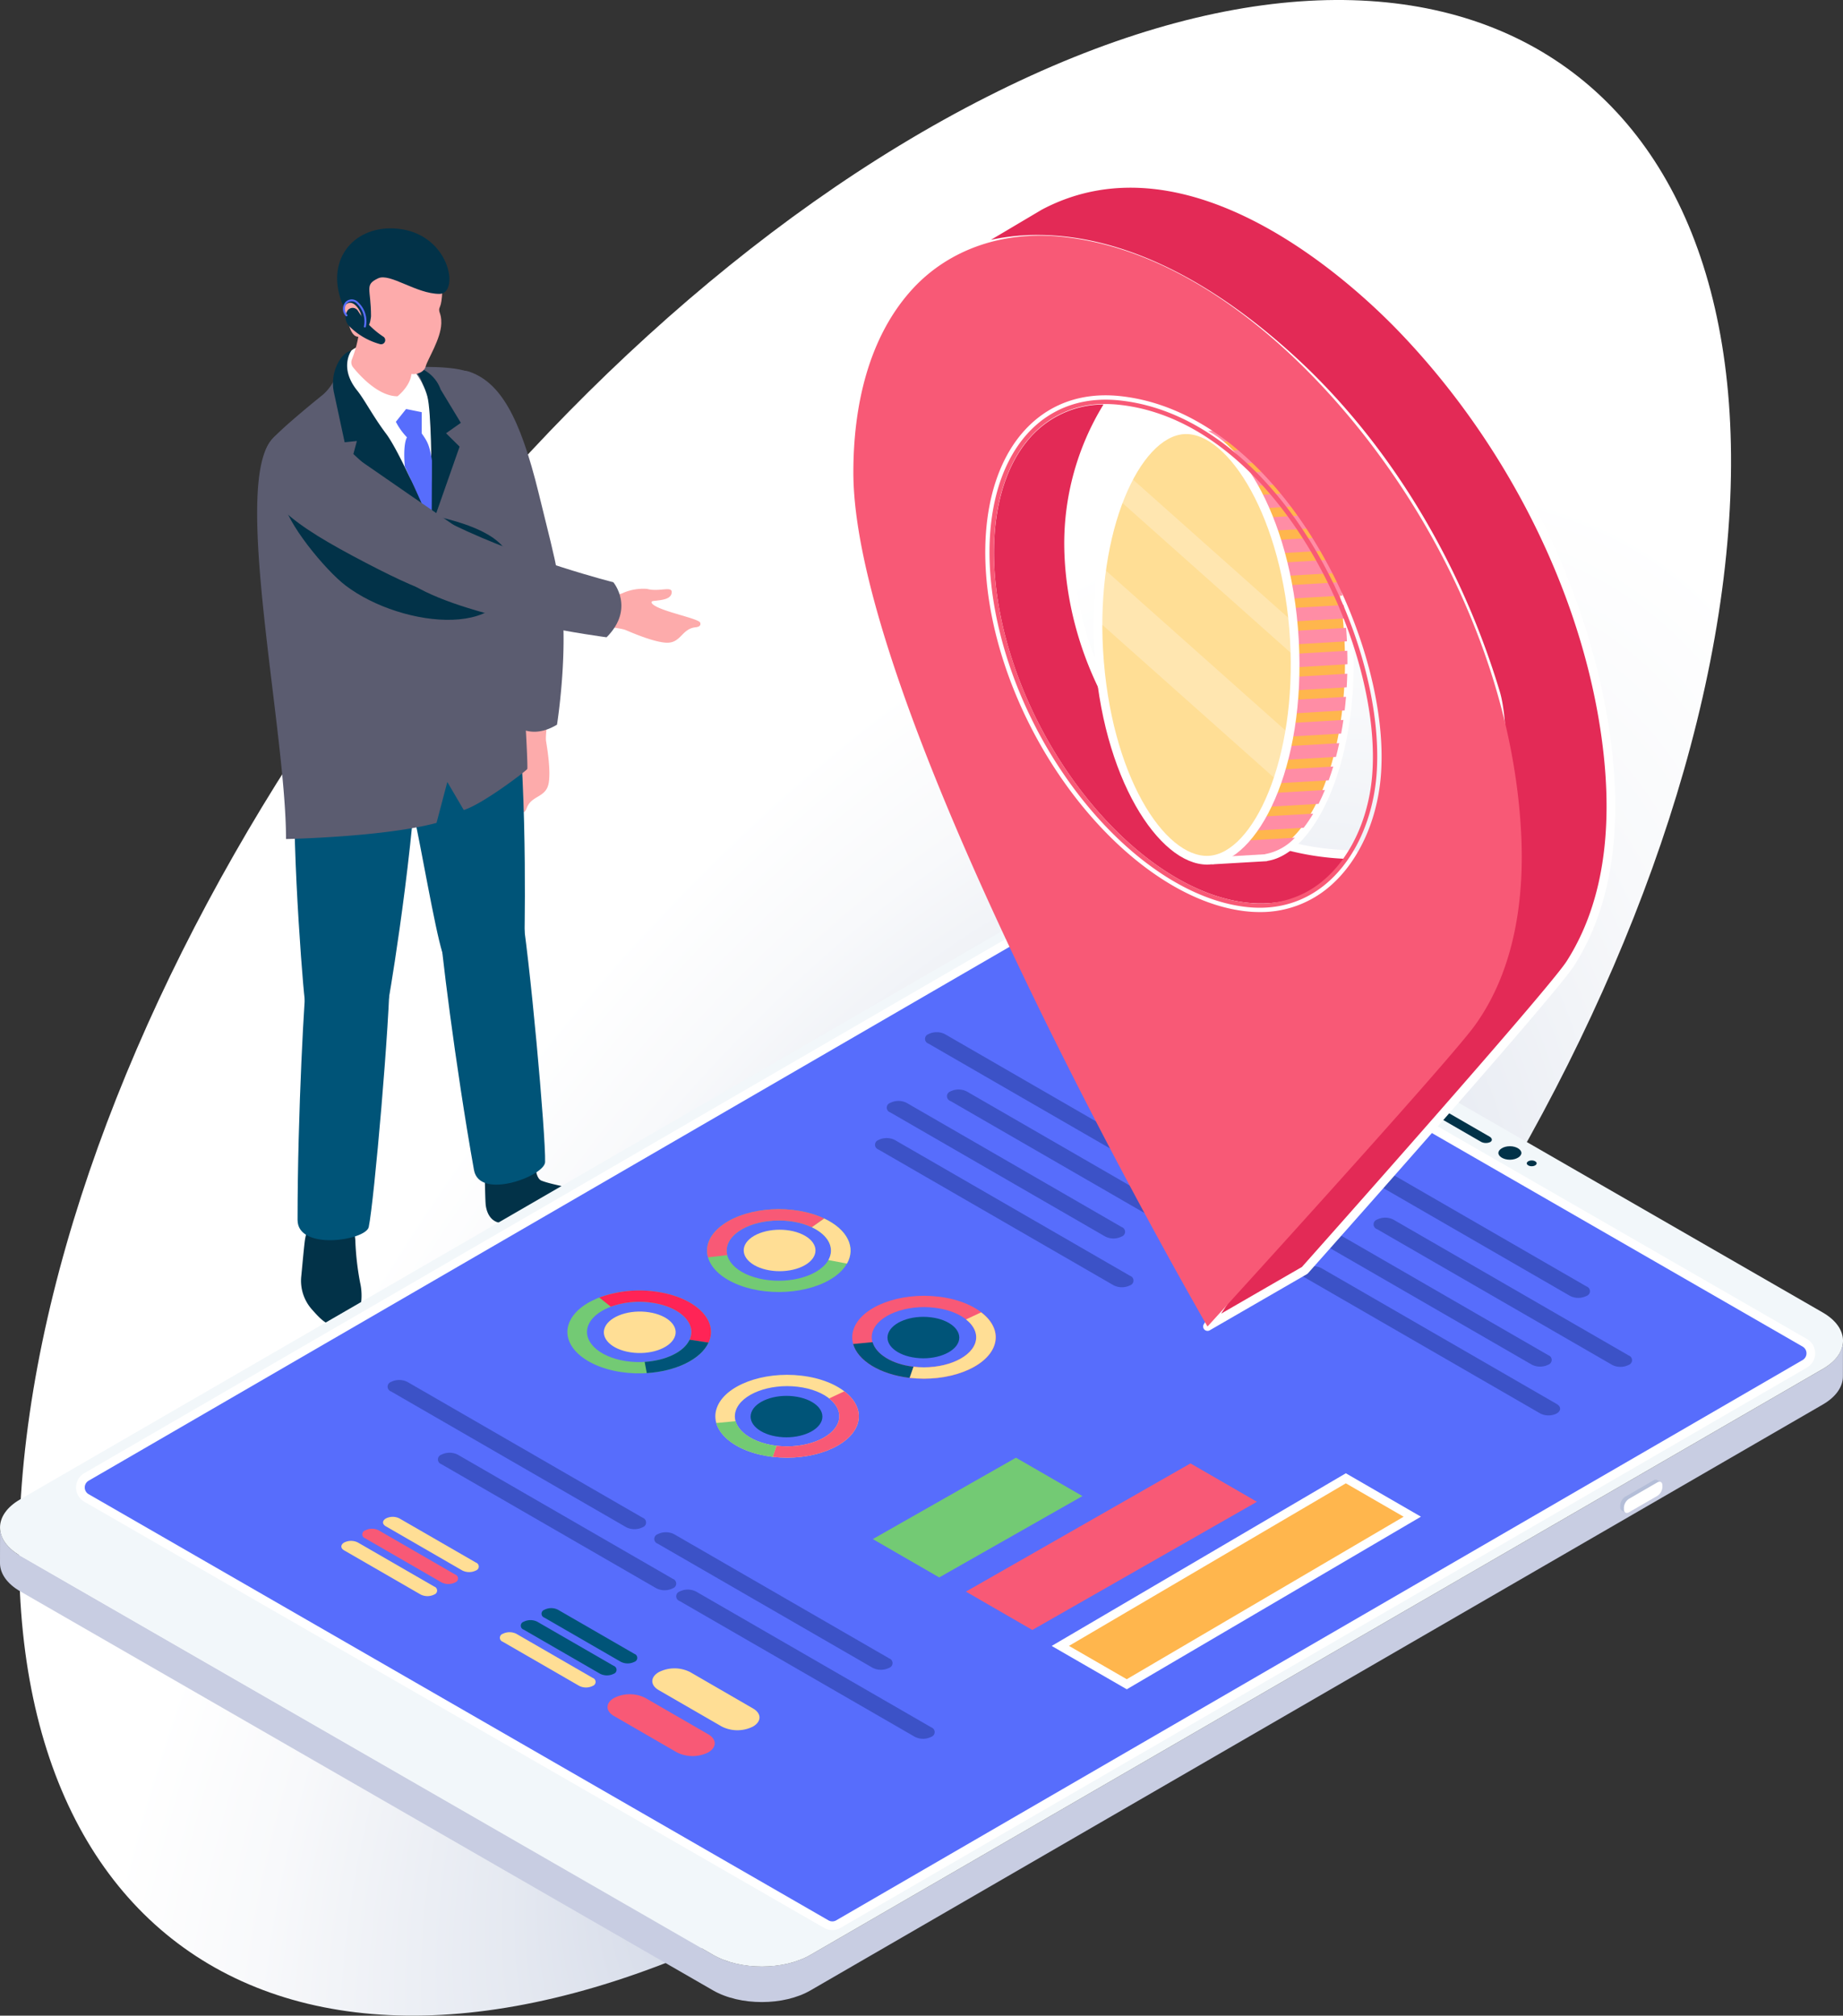
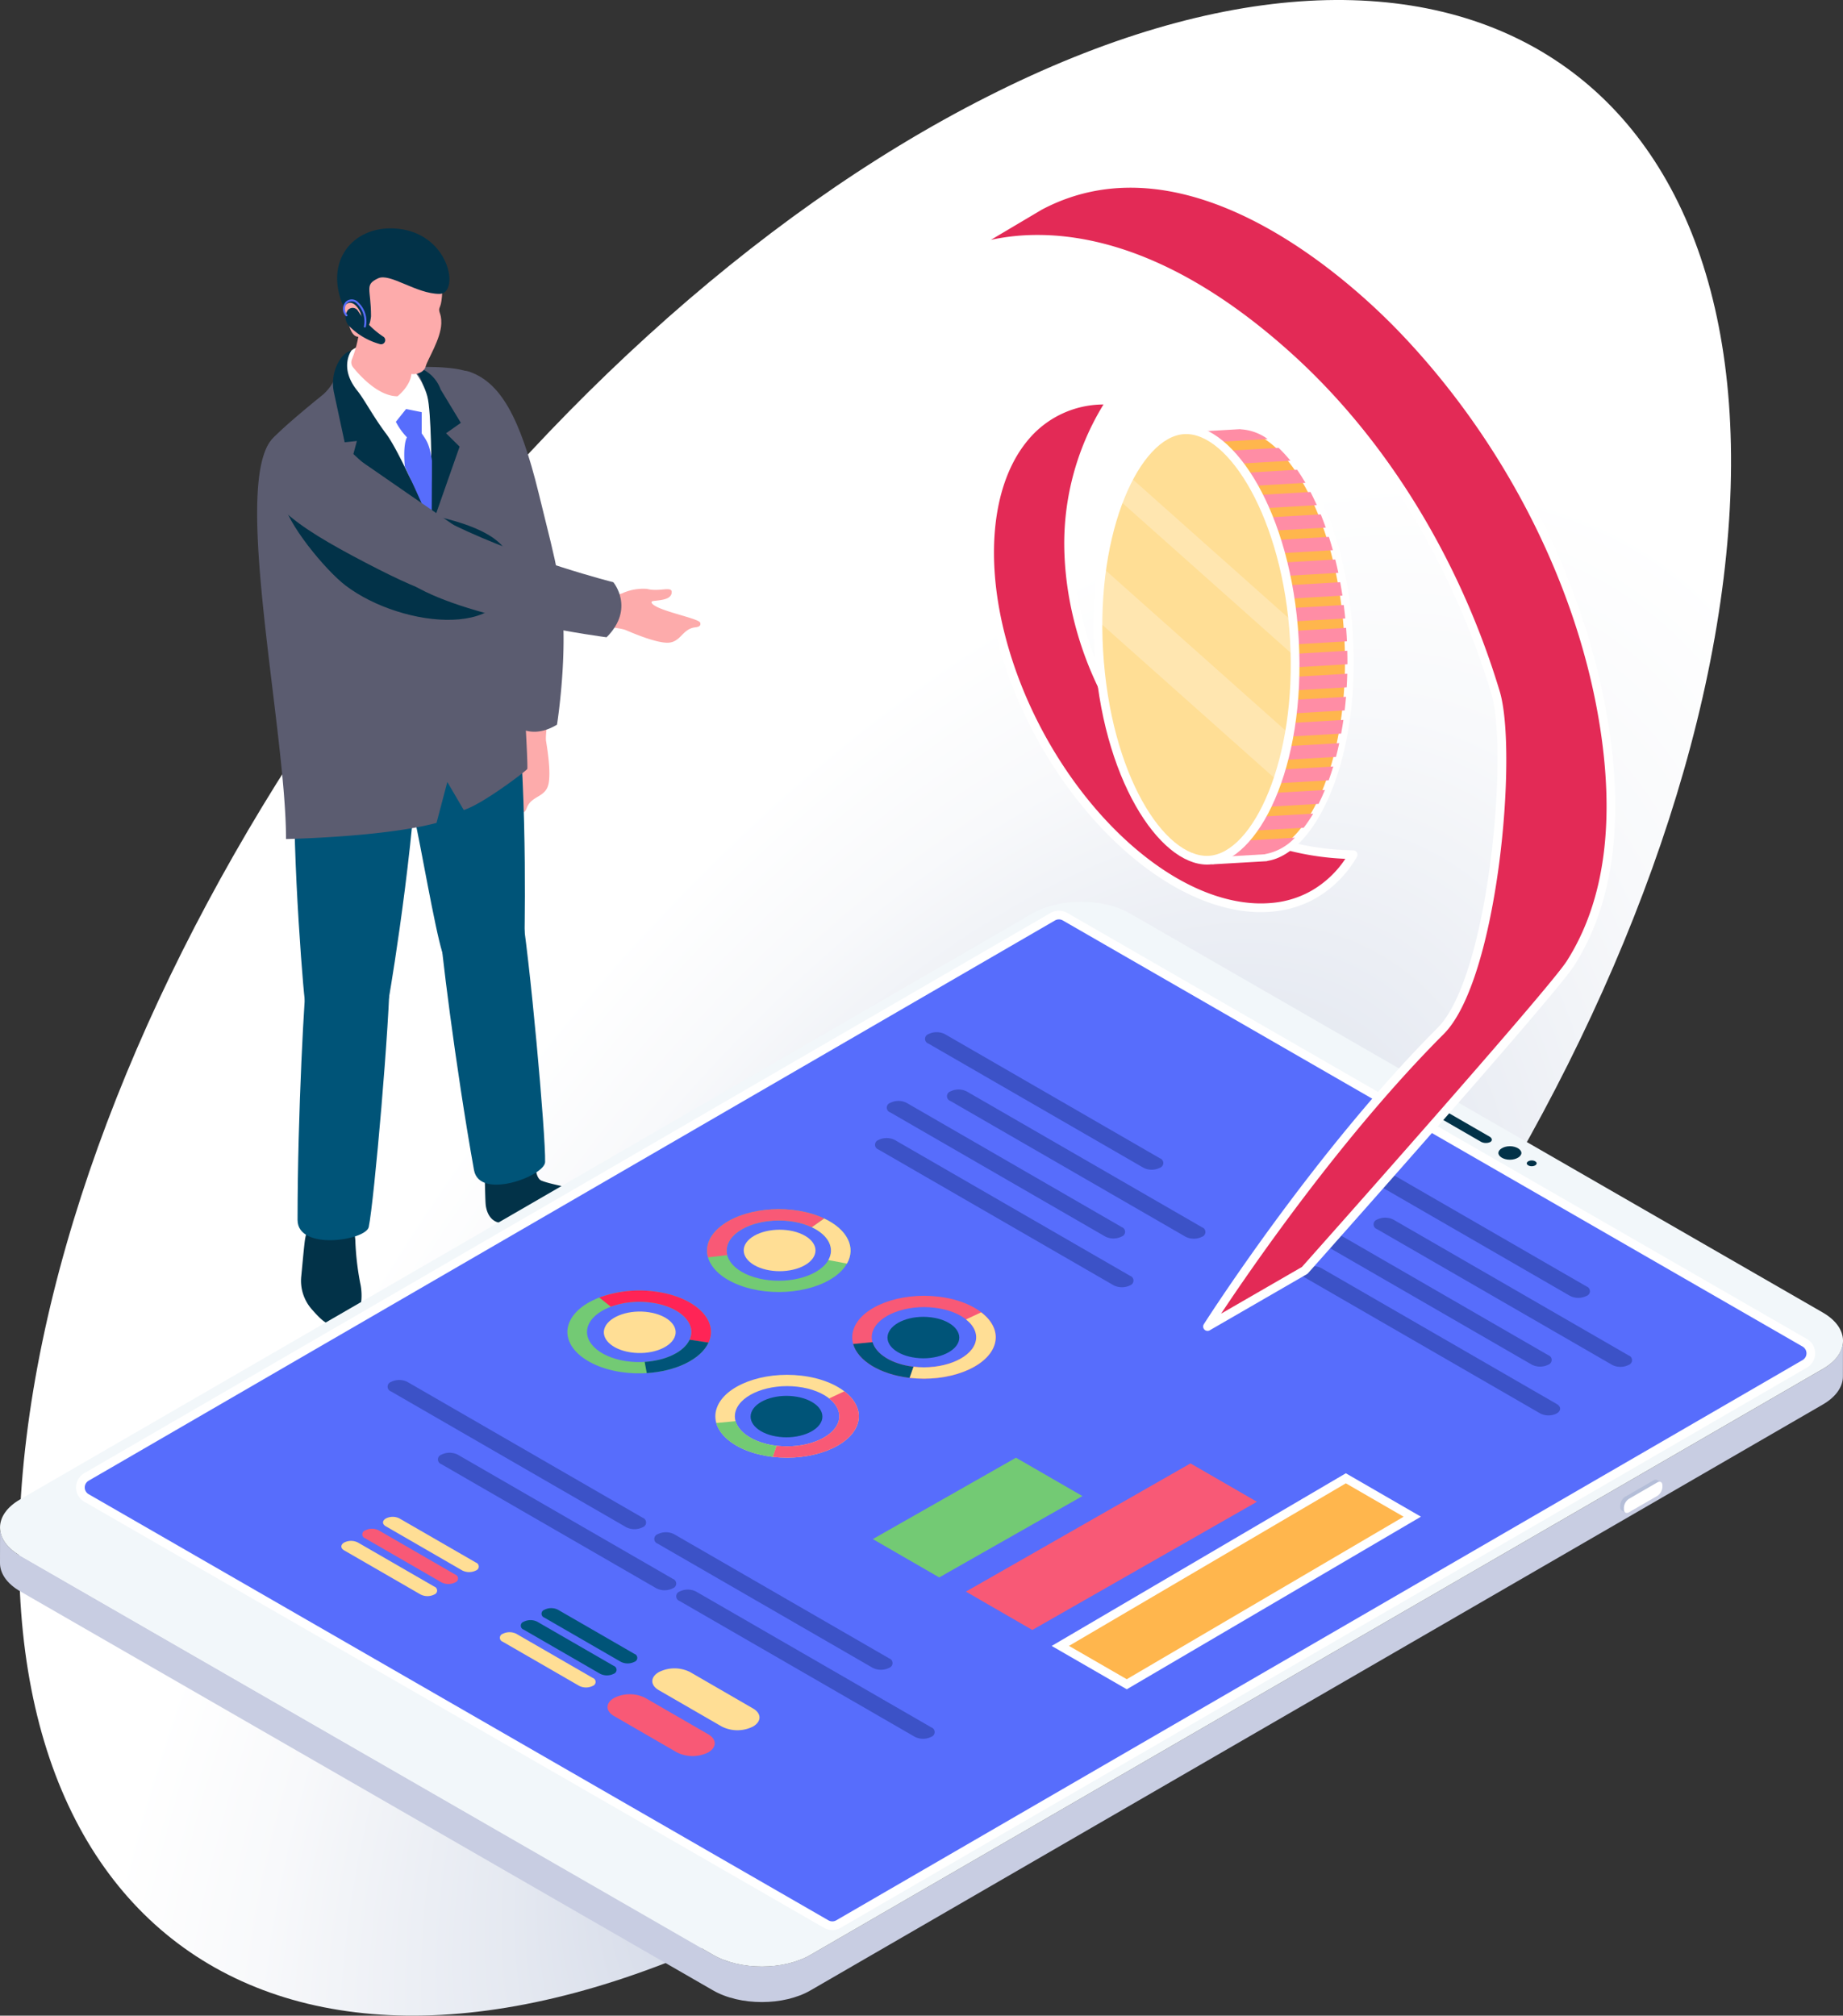
<svg xmlns="http://www.w3.org/2000/svg" width="429.807" height="470.127" viewBox="0 0 429.807 470.127">
  <rect x="0" y="0" width="429.807" height="470.127" fill="#333333" stroke="none" />
  <defs>
    <radialGradient id="radial-gradient" cx="0.5" cy="0.5" r="0.567" gradientTransform="matrix(0.679, -0.817, 0.536, 0.321, -0.052, 1.015)" gradientUnits="objectBoundingBox">
      <stop offset="0" stop-color="#b4bed8" />
      <stop offset="0.178" stop-color="#c7cee1" />
      <stop offset="0.513" stop-color="#e5e9f1" />
      <stop offset="0.799" stop-color="#f8f9fb" />
      <stop offset="1" stop-color="#fff" />
    </radialGradient>
  </defs>
  <g id="Groupe_858" data-name="Groupe 858" transform="translate(-116.659 -382.82)">
    <path id="Tracé_831" data-name="Tracé 831" d="M120.582,718.072C106.165,835.466,183.064,885.787,292.4,830.481c109.319-55.423,209.552-195.4,223.969-312.794C530.791,400.231,453.926,349.911,344.6,405.393,235.269,460.7,134.985,600.792,120.582,718.072Z" transform="translate(2.25)" fill="url(#radial-gradient)" style="mix-blend-mode: multiply;isolation: isolate" />
    <g id="Groupe_832" data-name="Groupe 832" transform="translate(176.626 436.079)">
      <path id="Tracé_832" data-name="Tracé 832" d="M186.058,464.7s-7.075-1.222-7.208-.639-.828,4.463-1.837,5.53a11.918,11.918,0,0,0-2.212,5.163c.089,3.016-2.3,5.66-.406,5.794,1.492.107,2.137-2.005,2.547-3.022.158-.4.375-1.461.877-.85,1.384,1.682.755,11.418,1.67,11.978s1.226-.611,1.392-1.009c1.191-2.845,4.453-2.247,5.057-5.658.534-2.989-.392-8.369-.619-9.826S186.058,464.7,186.058,464.7Z" transform="translate(-117.944 -352.606)" fill="#fdabab" />
      <path id="Tracé_833" data-name="Tracé 833" d="M174.786,425.72c-4.493-1.644-10.395,3.349-7.2,14.535.67,2.348,6.65,17.54,12.065,32.146s12.215,11.229,14.644,7.637.98-7.726-3.484-25.974S181.731,428.261,174.786,425.72Z" transform="translate(-125.138 -392.232)" fill="#5b5c70" />
      <path id="Tracé_834" data-name="Tracé 834" d="M173.615,455.179a144.8,144.8,0,0,1,3.022,31.553s4.2,5.764,11.484,1.38c0,0,3.692-23.178-.39-36.424S171.806,446.672,173.615,455.179Z" transform="translate(-118.187 -372.35)" fill="#5b5c70" />
      <path id="Tracé_835" data-name="Tracé 835" d="M185.659,521.774c-1.591-.625-1.461-4.5-1.461-4.5l-11.884-1.926s.168,10.121.306,11.872c.124,1.536,1,5.173,5.323,4.339a27.1,27.1,0,0,1,11.769.329,19.805,19.805,0,0,0,8.9.173c3.811-.735,6.354-2.537,3.2-5.26S189.469,523.268,185.659,521.774Z" transform="translate(-119.334 -299.655)" fill="#023248" />
      <path id="Tracé_836" data-name="Tracé 836" d="M167.218,494.106c-.006,3.2,3.572,32.554,7.935,56.921,1.279,7.127,16.489,1.356,16.582-1.855.179-6.06-3.588-48.223-5.768-60.4C184.594,481.115,167.236,484.346,167.218,494.106Z" transform="translate(-124.58 -331.386)" fill="#005478" />
      <path id="Tracé_837" data-name="Tracé 837" d="M163.929,527.633a8.58,8.58,0,0,0-.278-2.066l-10.362-2.005a12.4,12.4,0,0,0-1.159,3.832c-.27,2.153-.676,6.817-.82,8.181a10.065,10.065,0,0,0,2.569,7.872c2.8,3.168,4.26,4.416,8.047,3.125s3.758-6.644,3.121-9.39A64.419,64.419,0,0,1,163.929,527.633Z" transform="translate(-141.016 -291.197)" fill="#023248" />
      <path id="Tracé_838" data-name="Tracé 838" d="M153.071,498.309c-.568,3.137-2.218,32.7-2.218,57.53,0,7.261,15.945,4.79,16.6,1.658,1.238-5.91,4.954-48.077,4.954-60.481C172.407,489.209,154.8,488.74,153.071,498.309Z" transform="translate(-141.426 -324.569)" fill="#005478" />
      <path id="Tracé_839" data-name="Tracé 839" d="M162.537,477.7c-.177,6.062,2.238,14.606,3.586,20.349s4.708,25.552,6.476,31.229c2.3,7.391,19.164,4.881,19.182-4.877,0-3.2.852-42.358-3.511-66.725C186.993,450.548,162.632,474.492,162.537,477.7Z" transform="translate(-129.408 -360.378)" fill="#005478" />
      <path id="Tracé_840" data-name="Tracé 840" d="M151.231,476.664c-2.141,8.073.936,50.149,1.674,56.091.962,7.732,17.946,8.81,19.681-.763.568-3.135,6.932-41.532,6.932-66.36C179.519,458.369,152.051,473.575,151.231,476.664Z" transform="translate(-141.804 -352.832)" fill="#005478" />
      <path id="Tracé_841" data-name="Tracé 841" d="M185.6,426.955l-14.707-3.868s-2.794.367-3.523,1.122a13.309,13.309,0,0,0-2.648,4.538,11.473,11.473,0,0,1-3.166,4.674s-9.65,7.726-12.039,10.614c-9.078,10.977,3.428,67.645,3.428,93.029,0,0,22.766-.44,35.1-3.765l2.518-9.544,3.83,6.537c4.276-1.279,14.374-8.974,14.813-9.557s-4.091-84.842-13.171-92.209C193.962,426.85,185.6,426.955,185.6,426.955Z" transform="translate(-146.208 -394.628)" fill="#5b5c70" />
      <path id="Tracé_842" data-name="Tracé 842" d="M163.781,460.306c-4.67-3.554-13.936-14.727-14.608-20.093,1.544.97,51.35.3,53.025,14.766C204.32,473.333,176.98,470.352,163.781,460.306Z" transform="translate(-143.155 -376.998)" fill="#023248" />
      <path id="Tracé_843" data-name="Tracé 843" d="M170.98,430.243a8.456,8.456,0,0,0-2.659-3.728c-1.252-.988-2.935-1.871-4.6-1.384,0,0,3.858,1.429,3.231,7.1-.256,2.23.091,5.914-.239,10.07-.382,4.763,2.173,19.844,2.173,19.844l6.514-18.567-3.158-3.121,3.446-2.427Z" transform="translate(-128.184 -392.665)" fill="#023248" />
      <path id="Tracé_844" data-name="Tracé 844" d="M157.919,423.768c-1.753,1.374-3.164,4.483,1.108,9.869,2.068,2.608,4.166,6.788,6.074,10.147,1.39,2.445,10.078,14.614,11.2,18.066,0,0,.112-3.144.248-8.237.032-1.151,0-15.643-.95-19.148C173.328,426.118,163.386,419.514,157.919,423.768Z" transform="translate(-135.91 -395.294)" fill="#fff" />
      <path id="Tracé_845" data-name="Tracé 845" d="M158.871,420.874a28.6,28.6,0,0,1-1.723,6.65,1.837,1.837,0,0,0,.278,1.78c1.591,1.969,5.924,6.772,10.378,6.772,0,0,3.247-2.551,3.247-5.563S158.871,420.874,158.871,420.874Z" transform="translate(-135.064 -396.906)" fill="#fdabab" />
      <path id="Tracé_846" data-name="Tracé 846" d="M167.036,409.589c-14.066.382-10.171,15.968-10.171,15.968s-1.043.465-.483,2.47.694,2.216.98,3.211.994,2.839,2.407,2.549c0,0,2.125,5.412,11.312,8.542,1.6.548,3.718-.034,4.152-1.654s3.507-6.322,3.618-9.954c.083-2.752-.956-2.539-.246-4.087S181.1,409.208,167.036,409.589Z" transform="translate(-135.905 -408.529)" fill="#fdabab" />
      <path id="Tracé_847" data-name="Tracé 847" d="M168.565,409.079c-9.575-.416-16.357,7.73-11.616,18.362,1.727-2.6,3.683.469,3.972,1.492.156.562.682,2.926,1.555,2.926.631,0,.83-2.291.83-2.291,0-6.531-1.6-7.292,1.644-8.846,2.766-1.325,8.885,3.622,14.314,3.629C184.123,424.354,181.722,409.651,168.565,409.079Z" transform="translate(-136.746 -409.063)" fill="#023248" />
      <path id="Tracé_848" data-name="Tracé 848" d="M168.187,430.569l-3.657-.739-2.381,2.975a15.227,15.227,0,0,0,2.585,3.619c-.481.893-.818,2.981-.5,6.809,1.116,2.346,6.263,13.934,6.263,13.934l.071-15.286c-.55-3.6-1.039-4.457-2.395-6.374Z" transform="translate(-129.798 -387.686)" fill="#576dfc" />
      <path id="Tracé_849" data-name="Tracé 849" d="M160.547,432.415c-4.3-5.362-1.309-9.319-1.309-9.319-2.009.584-3.146,2.575-3.781,4.394a10.255,10.255,0,0,0-.286,5.522l2.476,11.5,2.849-.292-.814,3.038,18.253,16.86s-7.164-17.007-10.63-21.609C164.281,438.5,162.253,434.52,160.547,432.415Z" transform="translate(-137.236 -394.618)" fill="#023248" />
      <path id="Tracé_850" data-name="Tracé 850" d="M199.518,453.278c1.084-.156,3.29-.278,3.541-1.751.321-1.867-2.815-.183-5.723-.992a11.954,11.954,0,0,0-5.542.915c-1.279.72-5.21.469-5.808.459s-1.1,7.152-1.1,7.152,6.06.5,7.42,1.065,6.36,2.756,9.39,2.955c3.46.229,3.657-3.083,6.705-3.558.426-.067,1.636-.091,1.313-1.112s-9.926-2.738-11.231-4.485C198.008,453.29,199.092,453.337,199.518,453.278Z" transform="translate(-106.394 -366.442)" fill="#fdabab" />
      <path id="Tracé_851" data-name="Tracé 851" d="M191.438,454.47c-12.883-8.753-26.2-18.192-28.325-19.405-10.1-5.774-14.634-2.062-15.992,3.541-2.3,9.5,7.085,15.935,23.738,24.633s20.422,8.775,24.489,7.275S204.321,463.22,191.438,454.47Z" transform="translate(-145.622 -385.286)" fill="#5b5c70" />
      <path id="Tracé_852" data-name="Tracé 852" d="M176.278,443.652c-8.755-4.239-22.549,6.149-9.256,14.125s44.937,12.071,44.937,12.071c6.707-6.742,1.571-12.842,1.571-12.842S193.465,451.981,176.278,443.652Z" transform="translate(-130.462 -374.468)" fill="#5b5c70" />
      <path id="Tracé_853" data-name="Tracé 853" d="M159.245,418.872a1.457,1.457,0,0,0-2.51.106l-.012.02a2.941,2.941,0,0,0,.42,3.383,16.016,16.016,0,0,0,7.267,4.276.961.961,0,0,0,.773-1.733A20.065,20.065,0,0,1,159.245,418.872Z" transform="translate(-135.746 -399.653)" fill="#023248" />
      <g id="Groupe_831" data-name="Groupe 831" transform="translate(20.019 16.58)">
        <path id="Tracé_854" data-name="Tracé 854" d="M156.723,417.776a2.446,2.446,0,0,0,0,3.33.228.228,0,0,0,.349-.292,2,2,0,0,1-.03-2.717,1.6,1.6,0,0,1,2.293.15,5.644,5.644,0,0,1,1.619,5.258.228.228,0,0,0,.168.274.236.236,0,0,0,.053.006.23.23,0,0,0,.221-.172,6.026,6.026,0,0,0-1.77-5.711A2.041,2.041,0,0,0,156.723,417.776Z" transform="translate(-156.072 -417.234)" fill="#576dfc" />
      </g>
    </g>
    <g id="Groupe_846" data-name="Groupe 846" transform="translate(116.659 593.143)">
      <path id="Tracé_855" data-name="Tracé 855" d="M116.671,580.448c0,2.4,1.579,4.8,4.751,6.624l161.556,93.059c6.3,3.629,16.479,3.62,22.731-.02L541.794,543.462c3.107-1.81,4.66-4.174,4.664-6.543l-.012,8.3c0,2.368-1.559,4.733-4.664,6.543L305.7,688.409c-6.253,3.641-16.434,3.651-22.734.022L121.408,595.37c-3.168-1.827-4.755-4.225-4.749-6.624Z" transform="translate(-116.659 -434.51)" fill="#c8cde2" />
      <g id="Groupe_833" data-name="Groupe 833" transform="translate(0.005)">
        <path id="Tracé_856" data-name="Tracé 856" d="M121.432,639.025,282.98,732.09c6.289,3.625,16.479,3.625,22.736-.032L541.8,595.4c6.257-3.622,6.224-9.538-.1-13.163L380.146,489.173c-6.291-3.627-16.479-3.627-22.736.032L121.328,625.862C115.072,629.487,115.106,635.4,121.432,639.025Z" transform="translate(-116.661 -486.457)" fill="#f2f7fa" />
      </g>
      <g id="Groupe_834" data-name="Groupe 834" transform="translate(17.737 2.09)">
        <path id="Tracé_857" data-name="Tracé 857" d="M127.317,623.945l172.521,99.387a2.827,2.827,0,0,0,2.833,0L528.038,592.657a2.832,2.832,0,0,0-.006-4.9L355.511,488.364a2.836,2.836,0,0,0-2.835,0L127.311,619.042A2.831,2.831,0,0,0,127.317,623.945Z" transform="translate(-124.884 -486.973)" fill="#576dfc" />
        <path id="Tracé_858" data-name="Tracé 858" d="M301.766,725.238a3.85,3.85,0,0,1-1.92-.511L127.327,625.338h0a3.845,3.845,0,0,1-.01-6.661L352.684,488a3.85,3.85,0,0,1,3.848-.006l172.521,99.389a3.847,3.847,0,0,1,.01,6.661L303.7,724.72A3.844,3.844,0,0,1,301.766,725.238ZM128.34,623.578l172.519,99.391a1.833,1.833,0,0,0,1.82,0L528.044,592.293a1.817,1.817,0,0,0,0-3.146L355.519,489.758a1.824,1.824,0,0,0-1.818,0L128.336,620.432a1.815,1.815,0,0,0,0,3.146Z" transform="translate(-125.399 -487.487)" fill="#fff" />
      </g>
      <path id="Tracé_859" data-name="Tracé 859" d="M303.363,557.477a2.239,2.239,0,0,1,.674-.629l6.59-3.813a.835.835,0,0,1,.838-.085l.867.5a.84.84,0,0,0-.838.085l-6.592,3.813a2.256,2.256,0,0,0-.672.629,2.911,2.911,0,0,0-.4.763,2.148,2.148,0,0,0-.118.672v.378a.843.843,0,0,0,.355.777l-.867-.5a.843.843,0,0,1-.355-.777v-.377a2.16,2.16,0,0,1,.118-.674A2.868,2.868,0,0,1,303.363,557.477Z" transform="translate(75.007 -418.088)" fill="#b4bed8" />
      <path id="Tracé_860" data-name="Tracé 860" d="M304.462,557.092l6.592-3.813c.662-.38,1.189-.071,1.191.694v.379a2.626,2.626,0,0,1-1.189,2.064l-6.59,3.813c-.653.376-1.191.063-1.191-.7v-.378A2.627,2.627,0,0,1,304.462,557.092Z" transform="translate(75.447 -417.837)" fill="#fff" />
      <path id="Tracé_861" data-name="Tracé 861" d="M278.719,507.591,299.866,519.8c.651.378.722.948.158,1.272h0a2.449,2.449,0,0,1-2.2-.091L276.675,508.77c-.651-.375-.723-.946-.158-1.27h0A2.441,2.441,0,0,1,278.719,507.591Z" transform="translate(47.51 -465.022)" fill="#023248" />
      <path id="Tracé_862" data-name="Tracé 862" d="M291.533,514.554c-1.585,0-2.691.828-2.691,1.575s1.106,1.573,2.691,1.573,2.693-.83,2.693-1.573S293.12,514.554,291.533,514.554Z" transform="translate(60.589 -457.533)" fill="#023248" />
      <path id="Tracé_863" data-name="Tracé 863" d="M293.263,516.187c-.682,0-1.157.357-1.157.678s.475.676,1.157.676,1.157-.357,1.157-.676S293.945,516.187,293.263,516.187Z" transform="translate(63.949 -455.852)" fill="#023248" />
      <path id="Tracé_864" data-name="Tracé 864" d="M192.646,561.584l50.139,28.958a4.267,4.267,0,0,0,3.836,0,1.164,1.164,0,0,0,0-2.206l-50.149-28.962a4.247,4.247,0,0,0-3.825,0A1.163,1.163,0,0,0,192.646,561.584Z" transform="translate(-39.261 -411.863)" fill="#3c52c7" />
      <path id="Tracé_865" data-name="Tracé 865" d="M167.784,552.448,217.923,581.4a4.273,4.273,0,0,0,3.838,0,1.166,1.166,0,0,0,0-2.208L171.61,550.234a4.259,4.259,0,0,0-3.825,0A1.166,1.166,0,0,0,167.784,552.448Z" transform="translate(-64.854 -421.27)" fill="#3c52c7" />
      <path id="Tracé_866" data-name="Tracé 866" d="M220.684,573.554l-54.859-31.679a4.26,4.26,0,0,0-3.832,0,1.169,1.169,0,0,0,0,2.212l54.863,31.679a4.263,4.263,0,0,0,3.827,0A1.167,1.167,0,0,0,220.684,573.554Z" transform="translate(-70.806 -429.877)" fill="#3c52c7" />
      <path id="Tracé_867" data-name="Tracé 867" d="M253.845,597.642l-54.859-31.679a4.255,4.255,0,0,0-3.829,0,1.169,1.169,0,0,0,0,2.212l54.863,31.679a4.247,4.247,0,0,0,3.825,0A1.167,1.167,0,0,0,253.845,597.642Z" transform="translate(-36.667 -405.08)" fill="#3c52c7" />
      <path id="Tracé_868" data-name="Tracé 868" d="M272.783,518.841,322.922,547.8a4.273,4.273,0,0,0,3.838,0,1.164,1.164,0,0,0,0-2.206l-50.149-28.962a4.264,4.264,0,0,0-3.828,0A1.165,1.165,0,0,0,272.783,518.841Z" transform="translate(43.236 -455.864)" fill="#3c52c7" />
      <path id="Tracé_869" data-name="Tracé 869" d="M333.983,554.9l-54.857-31.679a4.268,4.268,0,0,0-3.829,0,1.168,1.168,0,0,0,0,2.212l54.861,31.679a4.247,4.247,0,0,0,3.826,0A1.166,1.166,0,0,0,333.983,554.9Z" transform="translate(45.829 -449.081)" fill="#3c52c7" />
      <path id="Tracé_870" data-name="Tracé 870" d="M268.389,526.745,318.53,555.7a4.268,4.268,0,0,0,3.836,0,1.164,1.164,0,0,0,0-2.206l-50.149-28.962a4.251,4.251,0,0,0-3.827,0A1.165,1.165,0,0,0,268.389,526.745Z" transform="translate(38.712 -447.729)" fill="#3c52c7" />
      <path id="Tracé_871" data-name="Tracé 871" d="M325.717,560.477,270.86,528.8a4.261,4.261,0,0,0-3.832,0,1.169,1.169,0,0,0,0,2.212l54.863,31.679a4.259,4.259,0,0,0,3.825,0C326.779,562.072,326.779,561.08,325.717,560.477Z" transform="translate(37.319 -443.337)" fill="#3c52c7" />
      <path id="Tracé_872" data-name="Tracé 872" d="M223.759,504.112,273.9,533.07a4.268,4.268,0,0,0,3.836,0,1.166,1.166,0,0,0,0-2.208L227.587,501.9a4.264,4.264,0,0,0-3.827,0A1.165,1.165,0,0,0,223.759,504.112Z" transform="translate(-7.231 -471.026)" fill="#3c52c7" />
      <path id="Tracé_873" data-name="Tracé 873" d="M284.96,540.168,230.1,508.491a4.256,4.256,0,0,0-3.83,0,1.169,1.169,0,0,0,0,2.212l54.863,31.679a4.26,4.26,0,0,0,3.825,0A1.169,1.169,0,0,0,284.96,540.168Z" transform="translate(-4.637 -464.243)" fill="#3c52c7" />
      <path id="Tracé_874" data-name="Tracé 874" d="M219.365,512.017l50.141,28.956a4.268,4.268,0,0,0,3.836,0,1.164,1.164,0,0,0,0-2.206L223.193,509.8a4.251,4.251,0,0,0-3.827,0A1.165,1.165,0,0,0,219.365,512.017Z" transform="translate(-11.754 -462.89)" fill="#3c52c7" />
      <path id="Tracé_875" data-name="Tracé 875" d="M276.693,545.749,221.836,514.07a4.273,4.273,0,0,0-3.832,0,1.169,1.169,0,0,0,0,2.212l54.863,31.679a4.259,4.259,0,0,0,3.826,0A1.166,1.166,0,0,0,276.693,545.749Z" transform="translate(-13.147 -458.498)" fill="#3c52c7" />
      <path id="Tracé_876" data-name="Tracé 876" d="M202.656,591.1l-14.671-8.477c-2.013-1.163-2.017-3.038.006-4.211a8.1,8.1,0,0,1,7.3-.012l14.671,8.483c2.011,1.157,2.011,3.054,0,4.217A8.156,8.156,0,0,1,202.656,591.1Z" transform="translate(-44.79 -392.7)" fill="#f85976" />
      <path id="Tracé_877" data-name="Tracé 877" d="M207.815,588.129l-14.683-8.479c-2.017-1.161-2.017-3.048.006-4.211a8.088,8.088,0,0,1,7.3-.01l14.667,8.489c2.007,1.151,2.017,3.048-.006,4.215A8.086,8.086,0,0,1,207.815,588.129Z" transform="translate(-39.493 -395.76)" fill="#ffde95" />
      <g id="Groupe_835" data-name="Groupe 835" transform="translate(79.608 143.456)">
        <path id="Tracé_878" data-name="Tracé 878" d="M179.16,569.66l-17.828-10.3c-.883-.5-.873-1.313.006-1.822a3.464,3.464,0,0,1,3.18-.006l17.828,10.289a.975.975,0,0,1,0,1.843A3.557,3.557,0,0,1,179.16,569.66Z" transform="translate(-150.957 -557.145)" fill="#ffde95" />
        <path id="Tracé_879" data-name="Tracé 879" d="M176.777,571.029l-17.833-10.291a.965.965,0,0,1,.01-1.828,3.482,3.482,0,0,1,3.186-.012l17.822,10.3a.965.965,0,0,1,0,1.83A3.518,3.518,0,0,1,176.777,571.029Z" transform="translate(-153.409 -555.732)" fill="#f85976" />
        <path id="Tracé_880" data-name="Tracé 880" d="M174.37,572.419l-17.828-10.291c-.883-.509-.867-1.327.006-1.837a3.55,3.55,0,0,1,3.186-.006l17.82,10.291a.972.972,0,0,1,0,1.843A3.527,3.527,0,0,1,174.37,572.419Z" transform="translate(-155.886 -554.298)" fill="#ffde95" />
      </g>
      <g id="Groupe_836" data-name="Groupe 836" transform="translate(116.576 164.759)">
        <path id="Tracé_881" data-name="Tracé 881" d="M197.374,580.151l-17.835-10.3a.964.964,0,0,1,.006-1.824,3.5,3.5,0,0,1,3.19-.006l17.822,10.291a.977.977,0,0,1,0,1.849A3.528,3.528,0,0,1,197.374,580.151Z" transform="translate(-169.174 -567.642)" fill="#005478" />
        <path id="Tracé_882" data-name="Tracé 882" d="M194.987,581.524l-17.82-10.293a.965.965,0,0,1,.01-1.835,3.54,3.54,0,0,1,3.172-.006l17.83,10.3a.977.977,0,0,1,0,1.847A3.537,3.537,0,0,1,194.987,581.524Z" transform="translate(-171.627 -566.226)" fill="#005478" />
        <path id="Tracé_883" data-name="Tracé 883" d="M192.584,582.913l-17.828-10.291a.968.968,0,0,1,.012-1.835,3.544,3.544,0,0,1,3.18-.006l17.814,10.291a.978.978,0,0,1,0,1.853A3.508,3.508,0,0,1,192.584,582.913Z" transform="translate(-174.102 -564.795)" fill="#ffde95" />
      </g>
      <g id="Groupe_837" data-name="Groupe 837" transform="translate(245.263 133.303)">
        <path id="Tracé_884" data-name="Tracé 884" d="M238.507,591.812l15.5,8.942,66.58-39.078L305.09,552.72Z" transform="translate(-236.49 -551.547)" fill="#ffb64d" />
        <path id="Tracé_885" data-name="Tracé 885" d="M255.029,602.522l-17.516-10.109,68.6-40.272,17.512,10.123ZM241.548,592.4l13.473,7.775,64.57-37.9-13.473-7.789Z" transform="translate(-237.513 -552.142)" fill="#fff" />
      </g>
      <path id="Tracé_886" data-name="Tracé 886" d="M227.657,580.911l15.488,8.946,52.382-29.9-15.5-8.949Z" transform="translate(-2.395 -420.009)" fill="#f85976" />
      <path id="Tracé_887" data-name="Tracé 887" d="M216.958,569.331l15.488,8.946,33.4-18.976-15.5-8.949Z" transform="translate(-13.409 -420.682)" fill="#73ca74" />
      <g id="Groupe_839" data-name="Groupe 839" transform="translate(164.888 71.701)">
        <path id="Tracé_888" data-name="Tracé 888" d="M215.8,525.24c-3.582-1.693-8.858-1.376-11.793.676-2.918,2.068-2.387,5.11,1.189,6.817,3.582,1.682,8.856,1.388,11.781-.686S219.368,526.931,215.8,525.24Z" transform="translate(-193.57 -519.356)" fill="#ffde95" />
        <g id="Groupe_838" data-name="Groupe 838">
          <path id="Tracé_889" data-name="Tracé 889" d="M225.236,523.972c-7.142-3.383-17.7-2.77-23.547,1.372-5.853,4.118-4.793,10.21,2.364,13.583,7.135,3.389,17.7,2.766,23.551-1.354C233.453,533.429,232.376,527.339,225.236,523.972ZM206.931,536.9c-5.185-2.453-5.956-6.9-1.7-9.906,4.237-2.981,11.929-3.44,17.126-.986s5.967,6.9,1.715,9.9S212.134,539.341,206.931,536.9Z" transform="translate(-197.908 -521.787)" fill="#73ca74" />
        </g>
        <path id="Tracé_890" data-name="Tracé 890" d="M201.683,525.344c-3.162,2.239-4.288,5.037-3.553,7.683l4.479-.528c-.489-1.91.357-3.9,2.612-5.508,4.237-2.981,11.929-3.44,17.126-.986l2.884-2.034C218.089,520.589,207.532,521.2,201.683,525.344Z" transform="translate(-197.902 -521.787)" fill="#f85976" />
        <path id="Tracé_891" data-name="Tracé 891" d="M212.837,522.864l-2.884,2.034c4,1.9,5.388,4.96,3.848,7.645l4.335.834C220.248,529.687,218.361,525.466,212.837,522.864Z" transform="translate(-185.508 -520.679)" fill="#ffde95" />
      </g>
      <g id="Groupe_841" data-name="Groupe 841" transform="translate(198.743 91.906)">
        <path id="Tracé_892" data-name="Tracé 892" d="M228.7,534.264c-4.517-.544-8.95,1.141-9.883,3.763s1.989,5.175,6.516,5.707c4.493.546,8.944-1.155,9.883-3.752C236.137,537.353,233.225,534.791,228.7,534.264Z" transform="translate(-210.415 -529.254)" fill="#005478" />
        <g id="Groupe_840" data-name="Groupe 840">
          <path id="Tracé_893" data-name="Tracé 893" d="M234.7,531.941c-9.049-1.069-17.914,2.3-19.76,7.521-1.865,5.226,3.984,10.342,13.023,11.417s17.906-2.312,19.76-7.525C249.579,538.125,243.718,533,234.7,531.941Zm-5.833,16.345c-6.555-.771-10.829-4.483-9.473-8.286s7.809-6.255,14.393-5.473,10.825,4.505,9.475,8.3C241.894,546.614,235.446,549.062,228.865,548.286Z" transform="translate(-214.59 -531.743)" fill="#f85976" />
        </g>
        <path id="Tracé_894" data-name="Tracé 894" d="M237.884,533.643l-3.531,1.66c1.96,1.563,2.839,3.529,2.125,5.571-1.366,3.785-7.813,6.232-14.395,5.457l-.905,2.594c9.039,1.065,17.906-2.312,19.76-7.525C241.941,538.572,240.689,535.768,237.884,533.643Z" transform="translate(-207.809 -529.788)" fill="#ffde95" />
        <path id="Tracé_895" data-name="Tracé 895" d="M219.225,537.071l-4.528.432c1.094,3.819,6.176,7.073,13.153,7.892l.905-2.594C223.689,542.206,220.022,539.849,219.225,537.071Z" transform="translate(-214.48 -526.259)" fill="#005478" />
      </g>
      <g id="Groupe_843" data-name="Groupe 843" transform="translate(166.823 110.339)">
        <path id="Tracé_896" data-name="Tracé 896" d="M212.967,543.346c-4.511-.542-8.95,1.147-9.879,3.769s1.989,5.169,6.512,5.7c4.493.538,8.942-1.157,9.889-3.759C220.419,546.425,217.483,543.874,212.967,543.346Z" transform="translate(-194.691 -538.337)" fill="#005478" />
        <g id="Groupe_842" data-name="Groupe 842">
          <path id="Tracé_897" data-name="Tracé 897" d="M218.956,541.026c-9.049-1.076-17.918,2.3-19.748,7.519-1.865,5.22,3.984,10.348,13.021,11.413s17.891-2.3,19.762-7.519C233.832,547.21,227.983,542.086,218.956,541.026Zm-5.831,16.349c-6.557-.777-10.819-4.5-9.453-8.3,1.344-3.785,7.791-6.245,14.37-5.469s10.841,4.505,9.481,8.3S219.715,558.144,213.126,557.375Z" transform="translate(-198.861 -540.827)" fill="#ffde95" />
        </g>
        <path id="Tracé_898" data-name="Tracé 898" d="M222.166,542.723l-3.543,1.662c1.956,1.557,2.829,3.535,2.121,5.569-1.366,3.787-7.809,6.238-14.4,5.469l-.9,2.583c9.033,1.071,17.891-2.3,19.762-7.519C226.207,547.659,224.959,544.86,222.166,542.723Z" transform="translate(-192.081 -538.874)" fill="#f85976" />
        <path id="Tracé_899" data-name="Tracé 899" d="M203.487,546.155l-4.528.43c1.1,3.826,6.182,7.079,13.169,7.888l.9-2.583C207.964,551.289,204.3,548.931,203.487,546.155Z" transform="translate(-198.76 -535.341)" fill="#73ca74" />
      </g>
      <g id="Groupe_845" data-name="Groupe 845" transform="translate(132.318 90.671)">
        <path id="Tracé_900" data-name="Tracé 900" d="M196.568,533.716c-4.459-.686-9.043.863-10.24,3.44-1.173,2.579,1.463,5.23,5.946,5.91,4.465.692,9.055-.854,10.24-3.44C203.715,537.061,201.063,534.4,196.568,533.716Z" transform="translate(-177.546 -528.645)" fill="#ffde95" />
        <g id="Groupe_844" data-name="Groupe 844">
          <path id="Tracé_901" data-name="Tracé 901" d="M202.916,531.464c-8.931-1.378-18.117,1.7-20.491,6.868-2.381,5.146,2.969,10.443,11.872,11.815,8.919,1.36,18.111-1.723,20.485-6.867S211.842,532.824,202.916,531.464ZM195.474,547.6c-6.494-1-10.352-4.862-8.625-8.6s8.41-5.975,14.894-4.988,10.352,4.846,8.619,8.6S201.958,548.582,195.474,547.6Z" transform="translate(-181.859 -531.135)" fill="#73ca74" />
        </g>
        <path id="Tracé_902" data-name="Tracé 902" d="M199.139,531.461a27.409,27.409,0,0,0-13.611,1.309l2.679,2.143a19.822,19.822,0,0,1,9.759-.9c6.472.976,10.352,4.846,8.619,8.6l4.42.67C213.374,538.142,208.065,532.821,199.139,531.461Z" transform="translate(-178.082 -531.132)" fill="#ff2456" />
        <path id="Tracé_903" data-name="Tracé 903" d="M201.219,536.789c-1.315,2.88-5.6,4.869-10.478,5.181l.493,2.612c6.687-.424,12.558-3.146,14.4-7.123Z" transform="translate(-172.716 -525.314)" fill="#005478" />
      </g>
    </g>
    <g id="Groupe_857" data-name="Groupe 857" transform="translate(315.674 424.582)">
      <g id="Groupe_847" data-name="Groupe 847" transform="translate(30.706 50.543)">
        <path id="Tracé_904" data-name="Tracé 904" d="M258.773,428.83a60.827,60.827,0,0,0-9.962,33.863c.357,36.454,27.756,71.553,66.352,72.142a25.272,25.272,0,0,1-9.141,9.242,23.58,23.58,0,0,1-9.3,2.975,29.451,29.451,0,0,1-6.159,0c-23.549-2.4-49.347-30.8-57.625-63.436C224.873,451.845,236.437,427.886,258.773,428.83Z" transform="translate(-229.326 -427.79)" fill="#e32a56" />
        <path id="Tracé_905" data-name="Tracé 905" d="M294.2,548.74a31.216,31.216,0,0,1-3.215-.164c-23.9-2.435-50.145-31.235-58.508-64.2-4.895-19.3-2.874-36.318,5.55-46.687,5.274-6.49,12.651-9.723,21.317-9.362a1.014,1.014,0,0,1,.81,1.565,60.164,60.164,0,0,0-9.8,33.3c.331,33.739,25.41,70.528,65.353,71.137a1.015,1.015,0,0,1,.856,1.534,26.274,26.274,0,0,1-9.51,9.6,24.593,24.593,0,0,1-9.709,3.1A29.258,29.258,0,0,1,294.2,548.74Zm-36.718-118.4a22.881,22.881,0,0,0-17.877,8.633c-7.9,9.721-9.826,26.508-5.159,44.909,8.168,32.2,33.625,60.32,56.745,62.677a28.691,28.691,0,0,0,5.946,0,22.539,22.539,0,0,0,8.909-2.849,23.687,23.687,0,0,0,7.834-7.4c-40.12-1.684-65.219-38.914-65.554-73.1A62.057,62.057,0,0,1,257.48,430.338Z" transform="translate(-229.854 -428.304)" fill="#fff" />
      </g>
      <g id="Groupe_852" data-name="Groupe 852" transform="translate(56.025 56.69)">
        <g id="Groupe_851" data-name="Groupe 851">
          <g id="Groupe_848" data-name="Groupe 848" transform="translate(21.036)">
            <path id="Tracé_906" data-name="Tracé 906" d="M254.529,482.835a100.065,100.065,0,0,0,2.62,17.869l1.871,32.233,12.331-.716,0-.036c10.575-1.408,20.944-22.445,19.263-51.444s-14.417-48.694-25.081-48.87l0-.039-12.329.714,1.871,32.235A99.645,99.645,0,0,0,254.529,482.835Z" transform="translate(-252.182 -430.818)" fill="#ffb64d" />
            <path id="Tracé_907" data-name="Tracé 907" d="M259.535,534.467a1.018,1.018,0,0,1-.676-.258,1.007,1.007,0,0,1-.337-.7l-1.871-32.235a98.959,98.959,0,0,1-2.62-17.867h0a100.8,100.8,0,0,1,.544-18.236L252.7,433.118a1.013,1.013,0,0,1,.954-1.07l12.331-.714a1.055,1.055,0,0,1,.367.045c11.144.524,24.085,20.5,25.788,49.818,1.7,29.349-8.867,50.7-19.888,52.471a.889.889,0,0,1-.327.081l-12.329.716Zm-3.478-51.176a98.908,98.908,0,0,0,2.594,17.686l1.839,31.4,11.05-.641a.841.841,0,0,1,.189-.045c10-1.333,20.01-22.35,18.384-50.38s-14-47.748-24.085-47.915a.967.967,0,0,1-.205-.026l-11.038.641,1.81,31.225A100.771,100.771,0,0,0,256.057,483.291Z" transform="translate(-252.696 -431.332)" fill="#fff" />
          </g>
          <g id="Groupe_849" data-name="Groupe 849" transform="translate(22.067 1.641)">
            <path id="Tracé_908" data-name="Tracé 908" d="M277.473,479.617a31.71,31.71,0,0,0,2.218-3.286l-23.9,1.386.183,3.148Z" transform="translate(-250.545 -386.651)" fill="#ff8da5" />
            <path id="Tracé_909" data-name="Tracé 909" d="M253.97,452.177l33.455-1.94q-.335-1.589-.714-3.115l-32.463,1.883.014.26C254.147,450.215,254.059,451.2,253.97,452.177Z" transform="translate(-252.415 -416.719)" fill="#ff8da5" />
            <path id="Tracé_910" data-name="Tracé 910" d="M288.557,452.855c-.16-1.055-.331-2.1-.522-3.123l-34.068,1.977c-.069,1.041-.134,2.09-.17,3.164Z" transform="translate(-252.594 -414.033)" fill="#ff8da5" />
            <path id="Tracé_911" data-name="Tracé 911" d="M280.232,439.853c-.625-1.08-1.27-2.1-1.926-3.044l-24.81,1.439.183,3.144Z" transform="translate(-252.903 -427.336)" fill="#ff8da5" />
            <path id="Tracé_912" data-name="Tracé 912" d="M289.241,455.483c-.1-1.055-.219-2.1-.351-3.133l-35.1,2.038c-.014,1.041-.024,2.086,0,3.154Z" transform="translate(-252.618 -411.337)" fill="#ff8da5" />
            <path id="Tracé_913" data-name="Tracé 913" d="M276.882,437.284a29.67,29.67,0,0,0-2.748-2.993L253.343,435.5l.183,3.144Z" transform="translate(-253.061 -429.928)" fill="#ff8da5" />
            <path id="Tracé_914" data-name="Tracé 914" d="M284.666,445.021q-.56-1.592-1.169-3.085l-29.7,1.723.183,3.142Z" transform="translate(-252.589 -422.058)" fill="#ff8da5" />
            <path id="Tracé_915" data-name="Tracé 915" d="M286.161,447.624c-.292-1.059-.6-2.09-.925-3.1l-31.281,1.816.183,3.142Z" transform="translate(-252.432 -419.395)" fill="#ff8da5" />
            <path id="Tracé_916" data-name="Tracé 916" d="M282.733,442.432q-.715-1.6-1.479-3.07l-27.6,1.6.183,3.146Z" transform="translate(-252.746 -424.709)" fill="#ff8da5" />
            <path id="Tracé_917" data-name="Tracé 917" d="M285.474,471.43c.274-1.037.524-2.1.761-3.2l-30.906,1.794.183,3.144Z" transform="translate(-251.016 -394.988)" fill="#ff8da5" />
            <path id="Tracé_918" data-name="Tracé 918" d="M289.524,460.763c0-1.039-.006-2.088-.036-3.152l-35.5,2.062c.1,1.059.211,2.1.335,3.131Z" transform="translate(-252.4 -405.922)" fill="#ff8da5" />
            <path id="Tracé_919" data-name="Tracé 919" d="M253.983,460.187l35.6-2.066c-.02-.394-.032-.781-.055-1.179-.039-.662-.089-1.313-.138-1.965l-35.572,2.062c.028.657.035,1.3.073,1.971C253.912,459.409,253.957,459.789,253.983,460.187Z" transform="translate(-252.573 -408.633)" fill="#ff8da5" />
            <path id="Tracé_920" data-name="Tracé 920" d="M268.317,482.958l0-.034a12.541,12.541,0,0,0,6.949-3.827l-19.324,1.122.2,3.448Z" transform="translate(-250.387 -383.805)" fill="#ff8da5" />
            <path id="Tracé_921" data-name="Tracé 921" d="M271.724,434.444a11.769,11.769,0,0,0-6.34-2.265l0-.039-12.179.706.154,2.663Z" transform="translate(-253.204 -432.141)" fill="#ff8da5" />
            <path id="Tracé_922" data-name="Tracé 922" d="M281.1,476.85c.518-1.021,1.017-2.1,1.486-3.239l-26.949,1.563.183,3.144Z" transform="translate(-250.703 -389.451)" fill="#ff8da5" />
            <path id="Tracé_923" data-name="Tracé 923" d="M289.045,463.415c.059-1.041.106-2.092.134-3.162l-34.892,2.025c.148,1.061.329,2.094.511,3.123Z" transform="translate(-252.089 -403.202)" fill="#ff8da5" />
            <path id="Tracé_924" data-name="Tracé 924" d="M283.616,474.129q.563-1.549,1.07-3.215l-29.2,1.695.183,3.142Z" transform="translate(-250.859 -392.227)" fill="#ff8da5" />
            <path id="Tracé_925" data-name="Tracé 925" d="M286.837,468.748q.292-1.559.53-3.186l-32.191,1.867.183,3.146Z" transform="translate(-251.174 -397.737)" fill="#ff8da5" />
            <path id="Tracé_926" data-name="Tracé 926" d="M288.114,466.077c.122-1.037.223-2.1.313-3.174l-33.692,1.954q.32,1.586.684,3.115Z" transform="translate(-251.629 -400.474)" fill="#ff8da5" />
          </g>
          <g id="Groupe_850" data-name="Groupe 850" transform="translate(0 0.754)">
            <path id="Tracé_927" data-name="Tracé 927" d="M243.009,483.739c1.717,29.581,14.937,49.5,25.729,48.87s21.617-21.936,19.9-51.517-14.935-49.5-25.725-48.875S241.294,454.158,243.009,483.739Z" transform="translate(-241.817 -431.189)" fill="#ffde95" />
            <path id="Tracé_928" data-name="Tracé 928" d="M268.781,534.153c-11.17,0-24.546-20.136-26.271-49.84h0c-1.749-30.18,9.589-51.939,20.858-52.592.177-.01.353-.016.53-.016,11.168,0,24.544,20.138,26.267,49.845,1.751,30.175-9.585,51.935-20.854,52.588C269.136,534.149,268.957,534.153,268.781,534.153Zm-24.245-49.958c1.682,28.984,14.324,48.469,24.657,47.917,10.291-.6,20.578-22.3,18.947-50.447s-14.372-48.471-24.653-47.919c-10.291.6-20.582,22.3-18.951,50.449Z" transform="translate(-242.331 -431.704)" fill="#fff" />
          </g>
          <path id="Tracé_929" data-name="Tracé 929" d="M284.736,497.875a71.422,71.422,0,0,0,2.758-10.936l-43.746-38.947a95.506,95.506,0,0,0-.913,12.574Z" transform="translate(-241.811 -414.183)" fill="#fff" opacity="0.25" />
          <path id="Tracé_930" data-name="Tracé 930" d="M286.318,479.6c-.026-1.331-.073-2.677-.152-4.043s-.191-2.707-.319-4.03l-38.121-33.942a47.3,47.3,0,0,0-2.494,5.433Z" transform="translate(-239.344 -424.898)" fill="#fff" opacity="0.25" />
        </g>
      </g>
      <g id="Groupe_856" data-name="Groupe 856">
        <g id="Groupe_854" data-name="Groupe 854" transform="translate(22.287)">
          <g id="Groupe_853" data-name="Groupe 853">
            <path id="Tracé_931" data-name="Tracé 931" d="M330.859,437.749c-20.414-21.232-54.518-44.467-84.47-28.627l-20.183,11.963c8.615-4.193,37.751-13.364,78.317,23.334,22.794,20.615,39.281,48.828,48.144,78.232,4.331,14.379-.745,66.855-12.8,78.93-29.179,29.232-54.374,68.943-54.374,68.943l22.667-13.1s57.491-64.586,61.964-71.592c10.669-16.727,10.817-38.186,7.608-57.134C372.018,494.932,354.52,462.358,330.859,437.749Z" transform="translate(-225.191 -402.888)" fill="#e32a56" />
            <path id="Tracé_932" data-name="Tracé 932" d="M286.008,672.05a1.016,1.016,0,0,1-.856-1.559c.254-.4,25.589-40.142,54.512-69.116,11.984-12,16.595-64.481,12.546-77.922-9.216-30.579-26.21-58.2-47.854-77.773-40.505-36.643-69.327-27-77.191-23.172a1.015,1.015,0,0,1-.962-1.786l20.183-11.963c35.7-18.878,74.636,17.266,85.721,28.8h0c24.418,25.4,41.6,58.746,47.141,91.488,4.057,23.961,1.447,43.423-7.754,57.851-4.465,6.993-59.712,69.081-62.062,71.722a1.006,1.006,0,0,1-.25.2l-22.667,13.1A1.012,1.012,0,0,1,286.008,672.05ZM246.394,416.437c14.311,0,34.78,5.536,59.324,27.74,21.914,19.817,39.115,47.764,48.434,78.693,4.256,14.123-.377,67.243-13.051,79.939-23.722,23.762-45.033,54.835-51.917,65.219l18.841-10.884c2.819-3.17,57.471-64.627,61.757-71.342,8.923-13.989,11.434-32.972,7.462-56.42-5.473-32.351-22.458-65.309-46.6-90.421-10.835-11.269-48.866-46.63-83.265-28.432l-11.884,7.046A51.329,51.329,0,0,1,246.394,416.437Z" transform="translate(-225.706 -403.398)" fill="#fff" />
          </g>
        </g>
        <g id="Groupe_855" data-name="Groupe 855" transform="translate(0 13.188)">
-           <path id="Tracé_933" data-name="Tracé 933" d="M370.421,548.649c-1.792-32.036-15.182-63.752-34.265-89.175-17.2-22.908-43.653-46.669-73.6-49.382-12.674-1.151-25.285,2.752-34.017,12.237-10.482,11.426-13.818,27.736-13.818,42.8,0,56.775,82.589,199.214,82.589,199.214s55.927-61.317,62.374-70.254C369.043,581.079,371.306,564.279,370.421,548.649Zm-33.585-14.707c-.68,17.173-11.275,34.506-30.171,32.58-23.549-2.415-49.345-30.809-57.625-63.448s4.11-57.152,27.663-54.744C312.887,452.067,338.269,502.053,336.836,533.942Zm-27.371,33.741a28.753,28.753,0,0,1-2.9-.15c-23.9-2.451-50.145-31.255-58.506-64.209-4.954-19.547-2.675-37.282,6.1-47.442,5.646-6.539,13.477-9.5,22.652-8.562,36.883,3.809,62.459,55.2,61.045,86.666-.442,11.188-4.889,21.5-11.894,27.58A24.692,24.692,0,0,1,309.465,567.683Zm-35.9-118.5a22.828,22.828,0,0,0-17.873,8.026c-8.339,9.66-10.458,26.713-5.664,45.617,8.168,32.195,33.623,60.318,56.745,62.689a22.708,22.708,0,0,0,17.855-5.479c6.591-5.721,10.778-15.491,11.2-26.135v0c1.38-30.713-23.43-80.86-59.224-84.554A29.259,29.259,0,0,0,273.561,449.181Z" transform="translate(-214.724 -409.897)" fill="#f85976" />
-         </g>
+           </g>
      </g>
    </g>
  </g>
</svg>